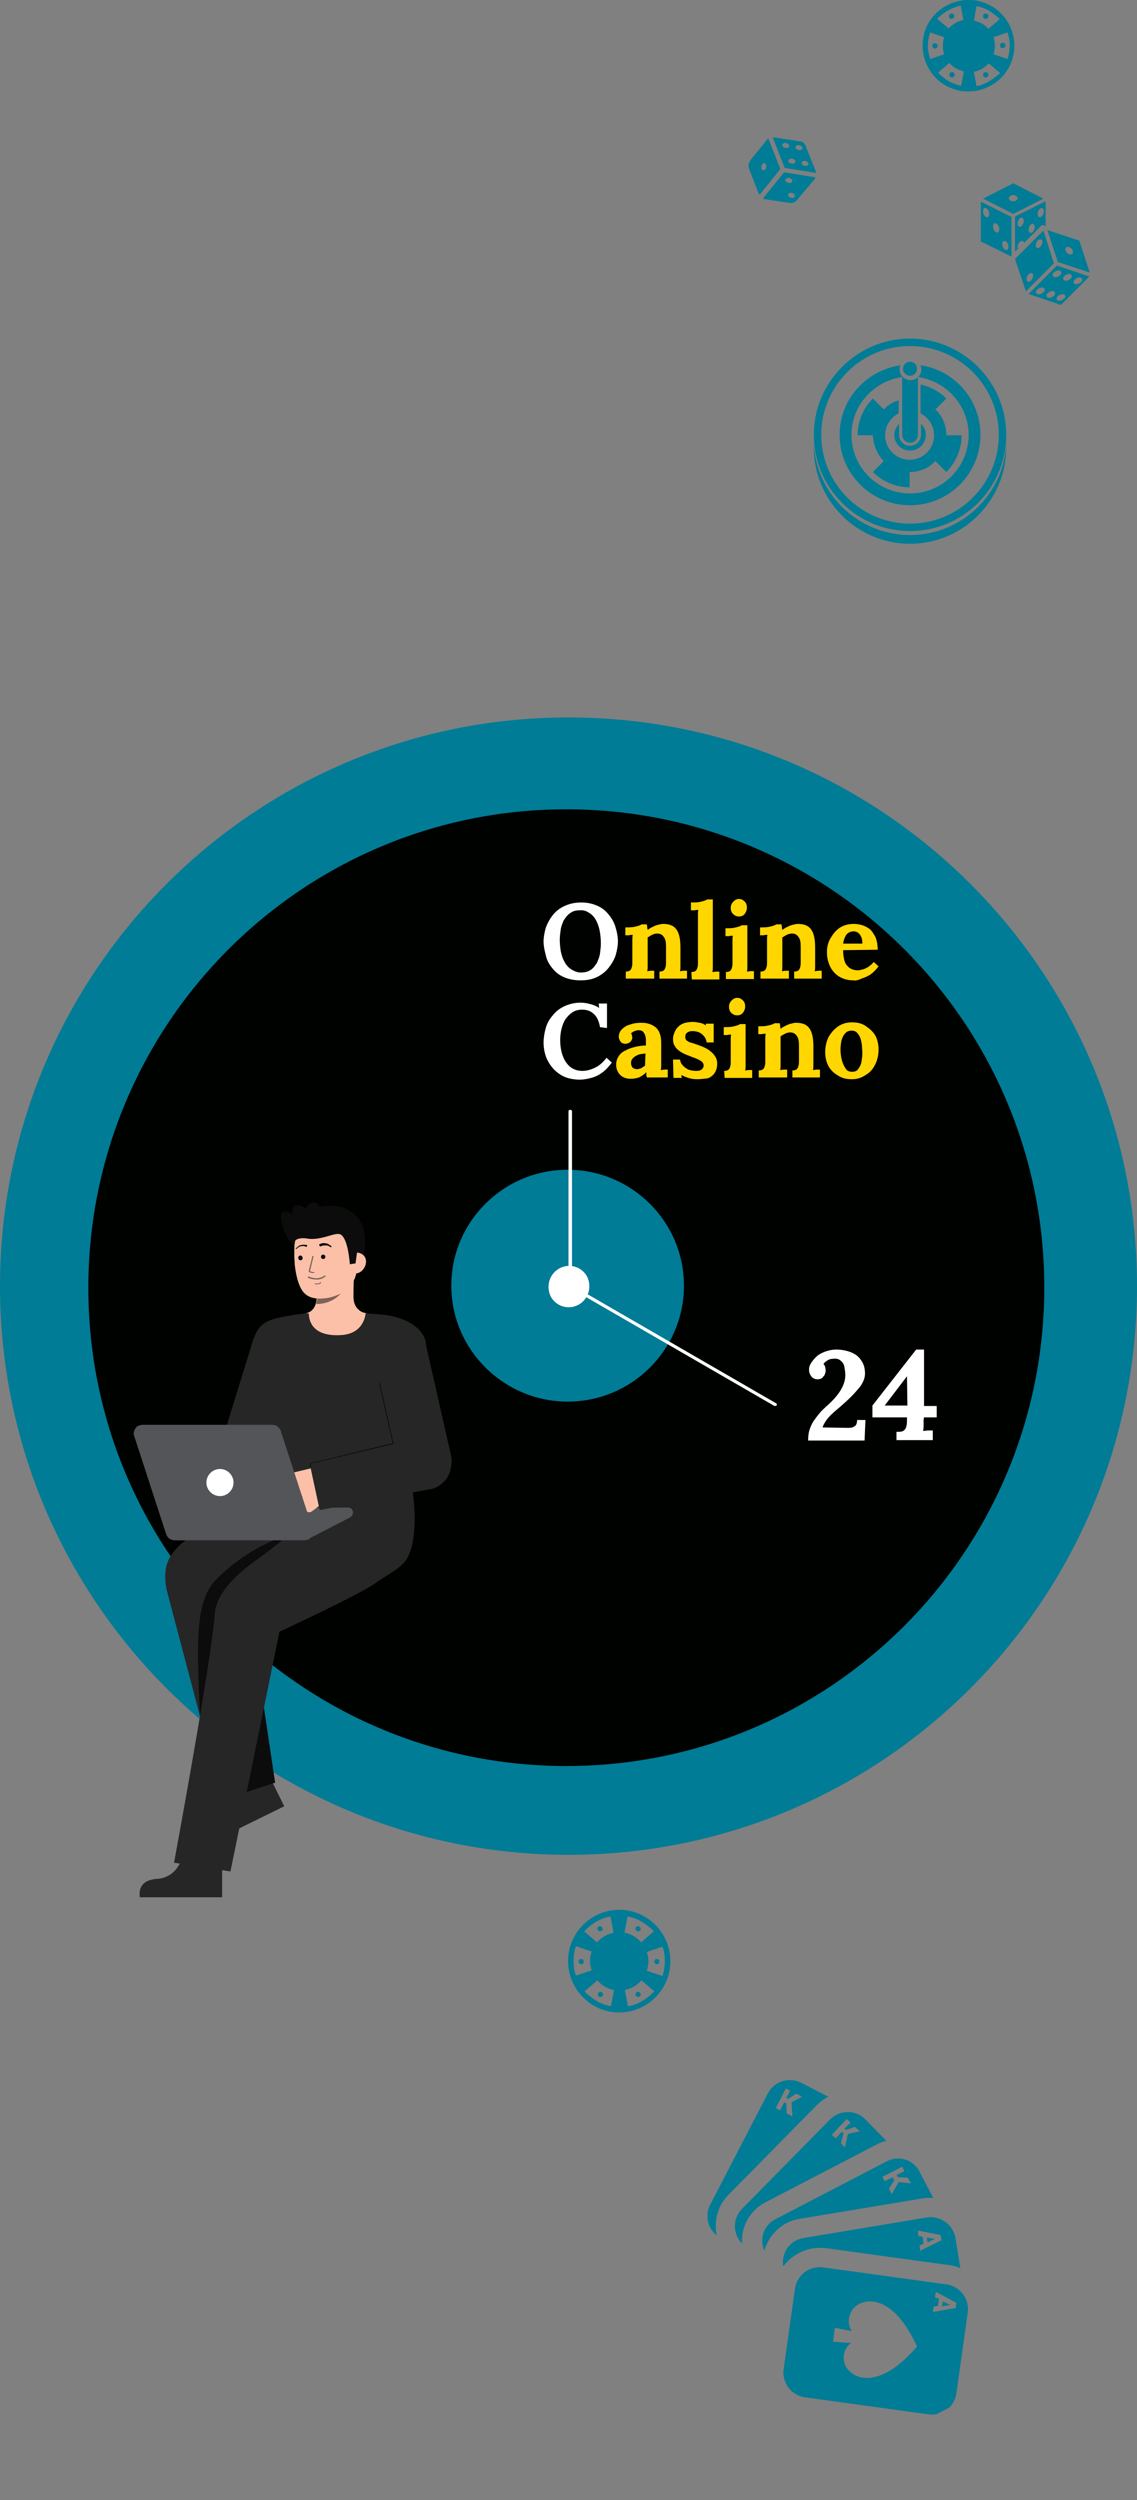
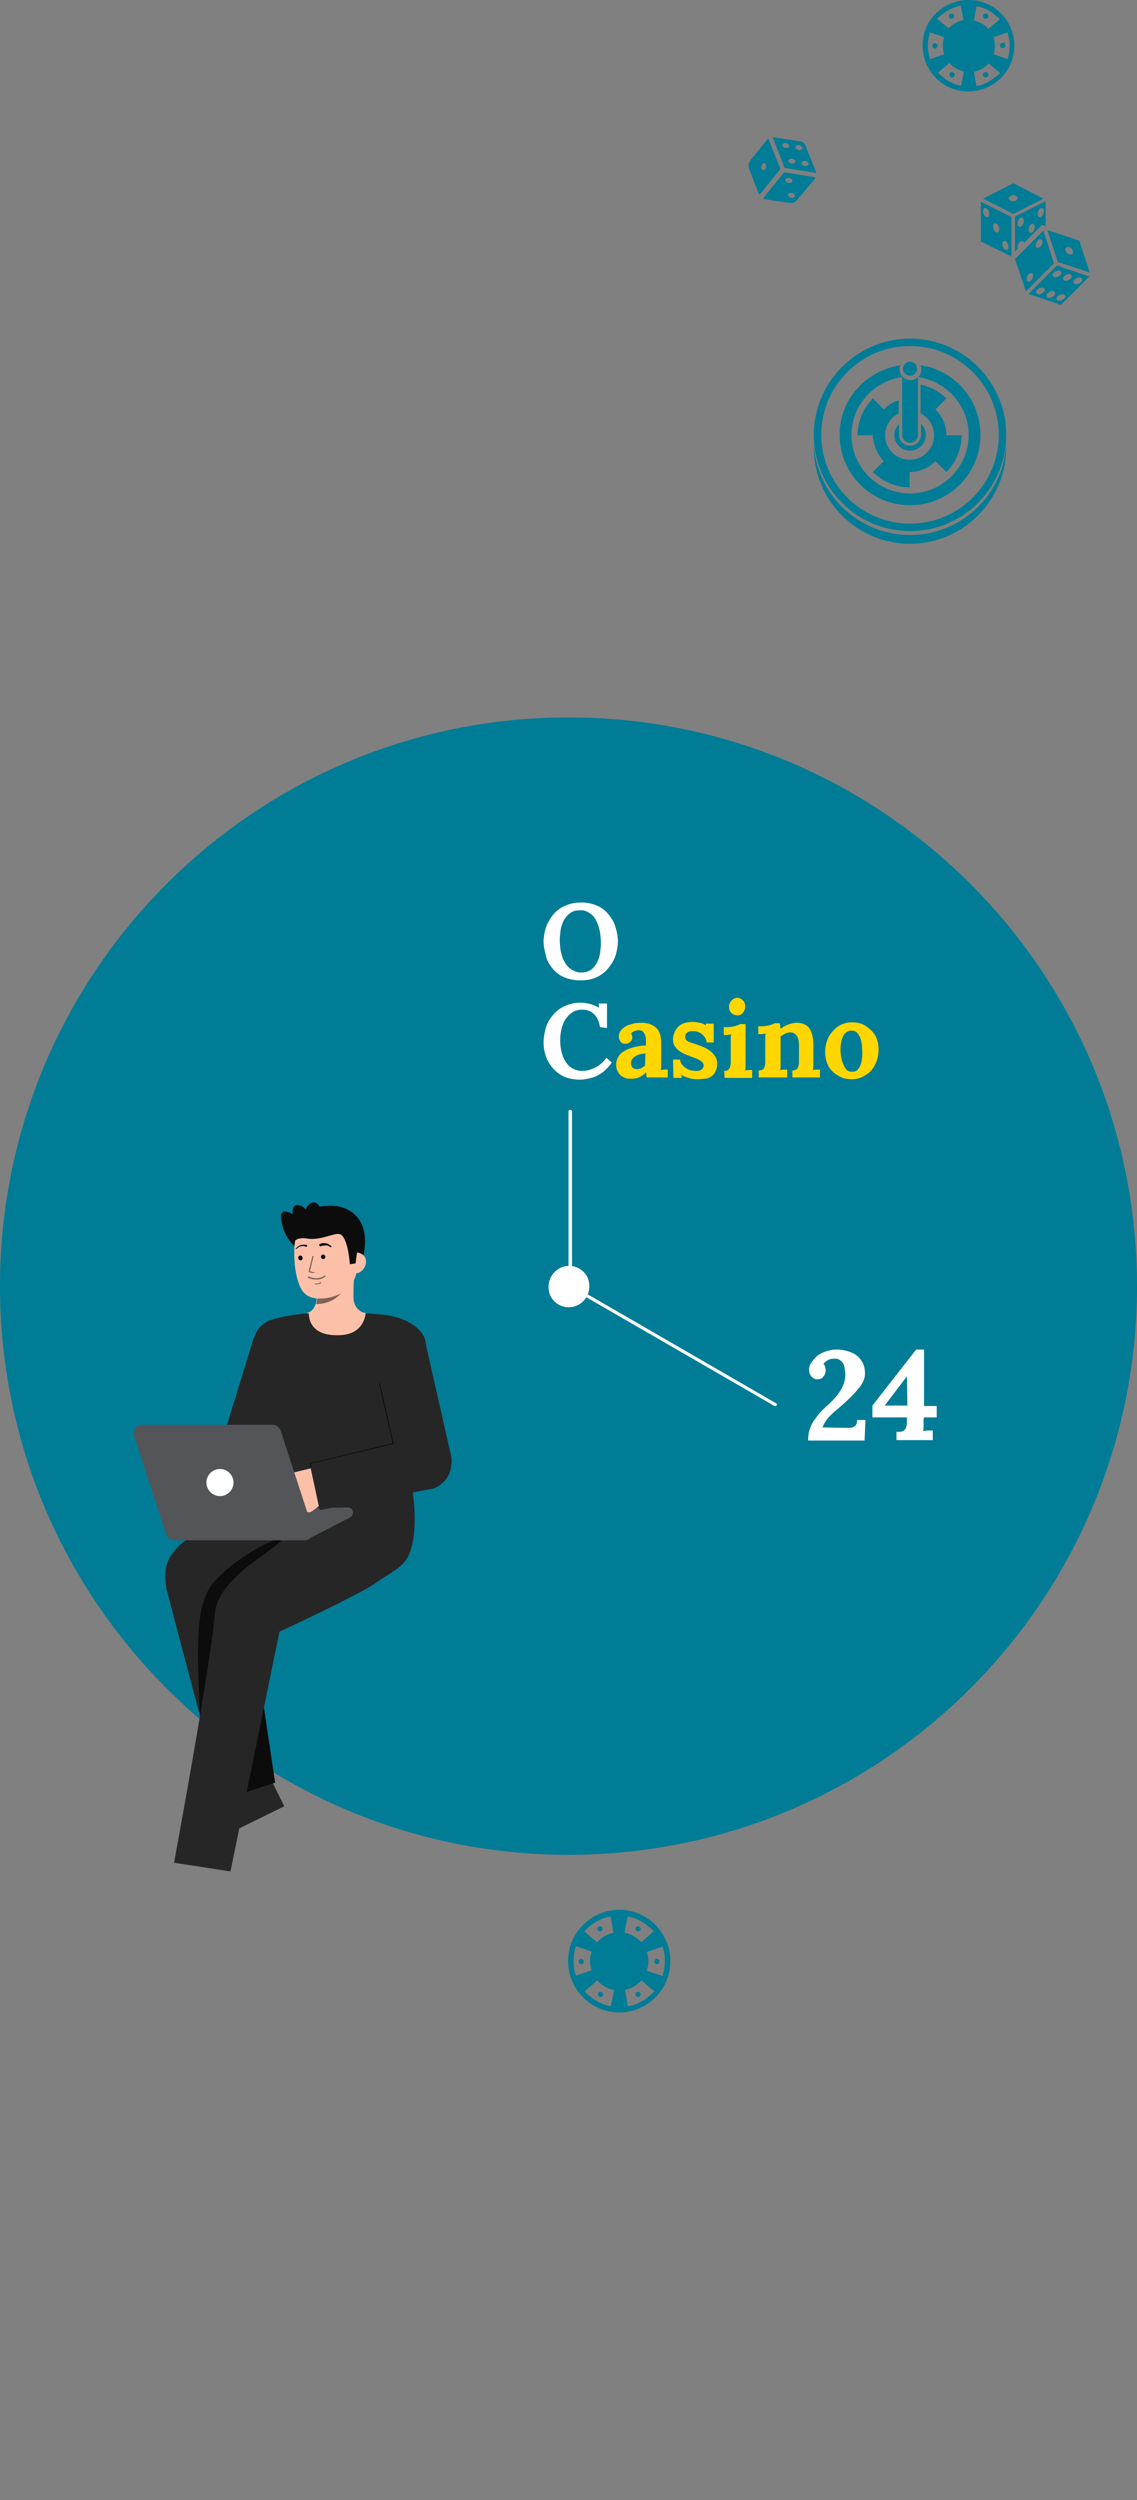
<svg xmlns="http://www.w3.org/2000/svg" xmlns:xlink="http://www.w3.org/1999/xlink" version="1.1" id="Layer_1" x="0px" y="0px" viewBox="0 0 260 571.5" style="enable-background:new 0 0 260 571.5;" xml:space="preserve">
  <rect x="0" y="0" width="260" height="571.5" fill="#808080" stroke="none" />
  <style type="text/css">
	.st0{fill:#007C96;}
	.st1{fill:#000200;}
	.st2{fill:#FFFFFF;}
	.st3{fill:#FFD600;}
	.st4{fill:#262626;}
	.st5{fill:#0C0C0C;}
	.st6{fill:#292A2E;}
	.st7{opacity:0.2;fill:#FFFFFF;enable-background:new    ;}
	.st8{fill:#FCC0A9;}
	.st9{opacity:0.52;fill:#0C0C0C;enable-background:new    ;}
	.st10{opacity:0.52;}
	.st11{opacity:0.2;fill:#0A0A0A;enable-background:new    ;}
	.st12{clip-path:url(#SVGID_00000147199193011538673870000017337376820164106380_);}
	.st13{clip-path:url(#SVGID_00000125595833556803840640000004027994851132703415_);}
	.st14{clip-path:url(#SVGID_00000158722008226976369020000011513113019233495723_);}
</style>
  <path class="st0" d="M130,424c71.8,0,130-58.2,130-130s-58.2-130-130-130S0,222.2,0,294S58.2,424,130,424z" />
-   <path class="st1" d="M129.5,403.7c60.4,0,109.3-49,109.3-109.4S189.9,185,129.5,185s-109.3,49-109.3,109.4S69.1,403.7,129.5,403.7  L129.5,403.7z" />
  <path class="st0" d="M129.8,320.4c14.7,0,26.6-11.9,26.6-26.5s-11.9-26.5-26.6-26.5s-26.6,11.9-26.6,26.5S115.2,320.4,129.8,320.4z" />
  <path class="st2" d="M132.2,298.3c2.3-1.2,3.2-4,2.1-6.4c-1.2-2.3-4-3.2-6.3-2c-2.3,1.2-3.2,4-2.1,6.4  C127.1,298.6,129.9,299.5,132.2,298.3z" />
  <path class="st2" d="M177.3,321.4c0,0-0.1,0-0.1,0s-0.1,0-0.1,0l-46.9-27.1c-0.1,0-0.1-0.1-0.1-0.1c0-0.1-0.1-0.1-0.1-0.2l0-39.9  c0-0.1,0-0.2,0.1-0.3c0.1-0.1,0.2-0.1,0.3-0.1s0.2,0,0.3,0.1c0.1,0.1,0.1,0.2,0.1,0.3l0,39.7l46.7,27c0.1,0,0.1,0.1,0.1,0.2  s0.1,0.1,0,0.2c0,0.1,0,0.1-0.1,0.2C177.4,321.3,177.3,321.3,177.3,321.4L177.3,321.4z" />
  <path class="st2" d="M184.8,329.3c0-1,0.1-1.9,0.4-2.7c0.3-0.8,0.6-1.5,1.1-2.1c0.4-0.6,0.9-1.2,1.4-1.8c0.5-0.5,1.1-1.1,1.7-1.6  c1.4-1.3,2.4-2.5,3-3.6c0.6-1.1,0.9-2.1,0.9-3.2c0-0.6-0.1-1.2-0.2-1.8s-0.4-1.1-0.8-1.4c-0.4-0.4-1-0.6-1.7-0.5  c-0.5,0-1,0.1-1.4,0.4c-0.4,0.2-0.7,0.5-0.9,0.8c0.2,0.2,0.4,0.5,0.4,0.8c0.1,0.3,0.1,0.5,0.1,0.8s-0.1,0.5-0.2,0.8  c-0.1,0.3-0.4,0.5-0.6,0.8c-0.3,0.2-0.6,0.3-1.1,0.3c-0.6,0-1.1-0.3-1.4-0.7c-0.3-0.4-0.5-0.9-0.5-1.5c0-0.5,0.1-0.9,0.4-1.4  c0.3-0.5,0.7-1,1.2-1.5c0.5-0.5,1.2-0.9,2-1.2c0.8-0.3,1.7-0.5,2.7-0.5c0.8,0,1.5,0.1,2.3,0.3c0.8,0.2,1.5,0.5,2.1,0.9  s1.1,1,1.5,1.7c0.4,0.7,0.6,1.6,0.6,2.6c0,0.5-0.1,1-0.3,1.5c-0.2,0.5-0.5,1.1-1,1.7c-0.5,0.6-1.1,1.3-1.9,2.1  c-0.8,0.8-1.9,1.8-3.2,2.9c-1.1,0.9-1.9,1.7-2.4,2.4s-0.8,1.3-0.9,1.7l5.7,0.1c0.4,0,0.8,0,1.1-0.1c0.3-0.1,0.6-0.3,0.8-0.5  c0.2-0.3,0.3-0.7,0.3-1.2h1.9l-0.2,4.7L184.8,329.3L184.8,329.3z" />
  <path class="st2" d="M211.2,324.5c0,0.5,0,1,0,1.5c0,0.5-0.1,0.9-0.1,1.1c0.3,0,0.7-0.1,1.2-0.1c0.5,0,0.8,0,1,0v2.2H205v-1.9h0.2  c0.4,0,0.8,0,1.1-0.1c0.3-0.1,0.6-0.3,0.8-0.7c0.2-0.4,0.3-0.9,0.3-1.7V324h-7.9v-2.7l10-12.8h1.8v12.9h2.9v2.6h-2.9L211.2,324.5  L211.2,324.5z M207.4,314.6l-5.1,6.7l5.2,0L207.4,314.6L207.4,314.6z" />
  <path class="st2" d="M132.7,224.1c-1.5,0-2.8-0.3-3.9-0.8c-1.1-0.5-1.9-1.2-2.6-2.1c-0.7-0.9-1.2-1.8-1.4-2.9  c-0.3-1.1-0.5-2.1-0.5-3.1s0.2-2,0.5-3.1c0.4-1.1,0.9-2,1.6-2.9c0.7-0.9,1.6-1.6,2.7-2.1c1.1-0.5,2.3-0.8,3.8-0.8s2.7,0.3,3.8,0.8  c1.1,0.5,1.9,1.2,2.6,2.1c0.7,0.9,1.2,1.8,1.5,2.9c0.3,1,0.5,2.1,0.5,3.1s-0.2,2-0.5,3.1c-0.3,1-0.9,2-1.6,2.9  c-0.7,0.9-1.6,1.6-2.6,2.1C135.4,223.9,134.2,224.1,132.7,224.1L132.7,224.1z M133,222.3c0.8,0,1.5-0.2,2.1-0.6c0.6-0.4,1-1,1.4-1.6  c0.3-0.7,0.6-1.4,0.7-2.1c0.1-0.8,0.2-1.6,0.2-2.3c0-1.1-0.1-2.1-0.3-3.1c-0.2-0.9-0.5-1.7-0.9-2.4c-0.4-0.7-0.9-1.2-1.6-1.6  c-0.6-0.4-1.3-0.6-2.2-0.5c-0.8,0-1.5,0.2-2.1,0.7c-0.6,0.4-1,1-1.4,1.6c-0.3,0.7-0.6,1.4-0.7,2.2s-0.2,1.6-0.2,2.3s0.1,1.6,0.2,2.4  c0.2,0.9,0.4,1.7,0.8,2.4c0.4,0.8,0.9,1.4,1.5,1.8S132.1,222.4,133,222.3L133,222.3z" />
-   <path class="st3" d="M143.1,223.7v-1.6c0.4,0,0.8-0.1,1-0.3s0.3-0.4,0.4-0.8c0.1-0.3,0.1-0.7,0.1-1.1v-4.1c0-0.3,0-0.6,0-1  c0-0.4,0-0.7,0.1-1.1c-0.3,0-0.6,0-0.9,0.1c-0.3,0-0.6,0-0.8,0v-1.8c0.7,0,1.4,0,1.9-0.1s0.9-0.2,1.2-0.3c0.3-0.1,0.5-0.2,0.6-0.3  h1.2c0,0.2,0.1,0.4,0.1,0.5v0.3c0,0.1,0.1,0.2,0.1,0.5c0.3-0.3,0.7-0.5,1.1-0.7c0.4-0.2,0.8-0.4,1.3-0.5c0.4-0.1,0.8-0.2,1.1-0.2  c1.5,0,2.5,0.4,3.1,1.3c0.6,0.8,0.9,2.2,0.9,4.1v3.2c0,0.2,0,0.6,0,1c0,0.4,0,0.8-0.1,1.2c0.3,0,0.6-0.1,0.9-0.1c0.3,0,0.5,0,0.7,0  v1.8h-6.3v-1.6c0.4,0,0.8-0.1,1-0.3c0.2-0.2,0.3-0.4,0.4-0.8c0.1-0.3,0.1-0.7,0.1-1.1l0-3.4c0-1.1-0.1-1.8-0.5-2.3  c-0.3-0.5-0.8-0.8-1.5-0.8c-0.4,0-0.8,0.1-1.2,0.3c-0.4,0.2-0.7,0.4-1,0.6v5.5c0,0.2,0,0.6,0,1c0,0.4,0,0.8-0.1,1.2  c0.3,0,0.5-0.1,0.9-0.1c0.3,0,0.6,0,0.7,0v1.8L143.1,223.7L143.1,223.7z M158.1,222.2c0.4,0,0.8-0.1,1-0.3c0.2-0.2,0.3-0.4,0.4-0.8  c0.1-0.3,0.1-0.7,0.1-1.1v-9.9c0-0.3,0-0.6,0-1c0-0.4,0-0.8,0.1-1.1c-0.3,0-0.6,0-0.9,0.1c-0.3,0-0.6,0-0.8,0v-1.8  c0.8,0,1.4,0,1.9-0.1c0.5-0.1,0.9-0.2,1.2-0.3c0.3-0.1,0.5-0.2,0.6-0.3h1.3v14.4c0,0.2,0,0.6,0,1c0,0.4,0,0.8-0.1,1.2  c0.3,0,0.6-0.1,0.9-0.1c0.3,0,0.5,0,0.7,0v1.8h-6.3L158.1,222.2L158.1,222.2z M166,222.2c0.4,0,0.8-0.1,1-0.3  c0.2-0.2,0.3-0.4,0.4-0.8c0.1-0.3,0.1-0.7,0.1-1.1v-4c0-0.3,0-0.6,0-1c0-0.4,0-0.8,0.1-1.1c-0.3,0-0.6,0-0.9,0.1c-0.3,0-0.6,0-0.8,0  v-1.8c0.7,0,1.4,0,1.9-0.1s0.9-0.2,1.2-0.3c0.3-0.1,0.5-0.2,0.6-0.3h1.3v8.4c0,0.2,0,0.6,0,1c0,0.4,0,0.8-0.1,1.2  c0.3,0,0.5-0.1,0.9-0.1c0.3,0,0.6,0,0.7,0v1.8H166L166,222.2L166,222.2z M169,209.5c-0.6,0-1-0.2-1.4-0.6s-0.5-0.9-0.5-1.4  s0.2-1,0.6-1.4c0.4-0.4,0.8-0.6,1.3-0.6s0.9,0.2,1.3,0.6c0.4,0.4,0.5,0.9,0.5,1.4s-0.2,1-0.5,1.4C170,209.3,169.6,209.5,169,209.5z   M173.9,223.7v-1.6c0.4,0,0.8-0.1,1-0.3s0.3-0.4,0.4-0.8c0.1-0.3,0.1-0.7,0.1-1.1v-4.1c0-0.3,0-0.6,0-1c0-0.4,0-0.7,0.1-1.1  c-0.3,0-0.6,0-0.9,0.1c-0.3,0-0.6,0-0.8,0v-1.8c0.7,0,1.4,0,1.9-0.1s0.9-0.2,1.2-0.3c0.3-0.1,0.5-0.2,0.6-0.3h1.2  c0,0.2,0.1,0.4,0.1,0.5v0.3c0,0.1,0.1,0.2,0.1,0.5c0.3-0.3,0.7-0.5,1.1-0.7c0.4-0.2,0.8-0.4,1.3-0.5c0.4-0.1,0.8-0.2,1.1-0.2  c1.5,0,2.5,0.4,3.1,1.3c0.6,0.8,0.9,2.2,0.9,4.1v3.2c0,0.2,0,0.6,0,1c0,0.4,0,0.8-0.1,1.2c0.3,0,0.6-0.1,0.9-0.1c0.3,0,0.5,0,0.7,0  v1.8h-6.3v-1.6c0.4,0,0.8-0.1,1-0.3c0.2-0.2,0.3-0.4,0.4-0.8c0.1-0.3,0.1-0.7,0.1-1.1l0-3.4c0-1.1-0.1-1.8-0.5-2.3  c-0.3-0.5-0.8-0.8-1.5-0.8c-0.4,0-0.8,0.1-1.2,0.3c-0.4,0.2-0.7,0.4-1,0.6v5.5c0,0.2,0,0.6,0,1c0,0.4,0,0.8-0.1,1.2  c0.3,0,0.5-0.1,0.9-0.1c0.3,0,0.6,0,0.7,0v1.8L173.9,223.7L173.9,223.7z M195.1,224.1c-1.2,0-2.2-0.3-3.1-0.8  c-0.9-0.5-1.6-1.3-2.1-2.2c-0.5-1-0.8-2.1-0.8-3.4c0-1.1,0.2-2.2,0.8-3.2s1.2-1.8,2.1-2.4c0.9-0.6,2-0.9,3.2-0.9  c0.7,0,1.3,0.1,2,0.3c0.6,0.2,1.2,0.5,1.7,0.9c0.5,0.4,0.9,1.1,1.3,1.8c0.3,0.8,0.5,1.7,0.5,2.9l-7.9,0.1c0,0.9,0.1,1.6,0.3,2.4  c0.2,0.7,0.6,1.2,1.1,1.6s1.2,0.6,2,0.6c0.3,0,0.7-0.1,1.1-0.2c0.4-0.1,0.8-0.3,1.3-0.6c0.4-0.3,0.8-0.6,1.2-1.1l1.1,1  c-0.6,0.8-1.2,1.4-1.9,1.9c-0.7,0.4-1.3,0.7-2,0.9C196.2,224.1,195.6,224.2,195.1,224.1L195.1,224.1z M192.8,215.7h4.4  c0-0.7-0.1-1.2-0.3-1.6c-0.2-0.4-0.4-0.7-0.7-0.9s-0.6-0.3-1-0.3c-0.7,0-1.3,0.3-1.7,0.8C193.2,214.2,192.9,214.9,192.8,215.7  L192.8,215.7z" />
  <path class="st2" d="M137.2,234.8c-0.2-1.3-0.7-2.4-1.4-3c-0.7-0.7-1.6-1-2.7-1c-0.8,0-1.6,0.2-2.2,0.6c-0.6,0.4-1.1,0.9-1.6,1.6  c-0.4,0.6-0.7,1.4-0.9,2.2c-0.2,0.8-0.3,1.7-0.3,2.5c0,1.4,0.2,2.6,0.6,3.7c0.4,1.1,1,1.9,1.7,2.5c0.8,0.6,1.7,0.9,2.8,0.9  c1,0,2-0.3,3-0.8c1-0.5,1.8-1.3,2.5-2.2l1.2,1.1c-0.8,1.1-1.6,1.9-2.5,2.5c-0.9,0.6-1.7,0.9-2.6,1.1c-0.8,0.2-1.6,0.3-2.2,0.3  c-1.2,0-2.4-0.2-3.4-0.6c-1-0.4-1.9-1.1-2.6-1.8c-0.7-0.8-1.3-1.7-1.7-2.7c-0.4-1.1-0.6-2.2-0.6-3.4c0-1.1,0.2-2.2,0.5-3.3  s0.9-2.1,1.6-2.9c0.7-0.9,1.6-1.6,2.7-2.1c1.1-0.5,2.3-0.8,3.7-0.8c0.6,0,1.3,0.1,2.1,0.3c0.8,0.2,1.5,0.5,2.1,0.9l-0.1-1h1.9v5.6  L137.2,234.8L137.2,234.8z" />
  <path class="st3" d="M147.9,246.3c0-0.2-0.1-0.4-0.1-0.6c0-0.2,0-0.4,0-0.6c-0.6,0.6-1.1,0.9-1.7,1.2c-0.6,0.2-1.2,0.3-1.9,0.3  c-1,0-1.8-0.3-2.4-0.9s-0.9-1.4-0.9-2.3c0-0.8,0.2-1.4,0.6-2c0.4-0.6,0.9-1,1.6-1.3c0.7-0.4,1.4-0.6,2.2-0.8  c0.8-0.2,1.6-0.3,2.4-0.3v-1.3c0-0.4-0.1-0.8-0.2-1.1c-0.1-0.3-0.3-0.6-0.5-0.8c-0.2-0.2-0.6-0.3-1-0.3c-0.3,0-0.6,0.1-0.9,0.2  s-0.5,0.3-0.8,0.5c0.1,0.1,0.2,0.3,0.2,0.5c0,0.2,0.1,0.3,0.1,0.4c0,0.3-0.1,0.7-0.4,1c-0.3,0.3-0.7,0.5-1.2,0.5  c-0.5,0-0.9-0.2-1.1-0.5s-0.4-0.7-0.4-1.1c0-0.6,0.2-1.2,0.7-1.7c0.5-0.5,1.1-0.9,1.9-1.1c0.8-0.3,1.6-0.4,2.6-0.4  c1.4,0,2.5,0.4,3.3,1.1c0.8,0.7,1.2,1.9,1.2,3.5v1.4c0,0.4,0,0.8,0,1.2v1.4c0,0.2,0,0.6,0,1c0,0.4,0,0.8-0.1,1.2  c0.3,0,0.6-0.1,0.9-0.1c0.3,0,0.5,0,0.7,0v1.8L147.9,246.3L147.9,246.3z M147.6,240.8c-0.4,0.1-0.9,0.1-1.3,0.2s-0.8,0.3-1.1,0.5  c-0.3,0.2-0.5,0.4-0.7,0.7c-0.2,0.3-0.2,0.6-0.2,0.9c0,0.4,0.2,0.8,0.4,1c0.3,0.2,0.6,0.3,0.9,0.3s0.7-0.1,1-0.2  c0.3-0.2,0.6-0.4,0.9-0.6L147.6,240.8L147.6,240.8z M159.4,246.7c-0.7,0-1.4-0.1-2-0.3s-1.2-0.4-1.6-0.7l0.1,0.7H154l-0.1-4.2h1.6  c0.1,0.5,0.2,0.9,0.6,1.3c0.3,0.4,0.8,0.7,1.3,1c0.6,0.2,1.2,0.3,1.8,0.3c0.3,0,0.5,0,0.8-0.1c0.3-0.1,0.5-0.2,0.6-0.4  c0.2-0.2,0.3-0.4,0.3-0.7c0-0.3-0.1-0.6-0.3-0.8c-0.2-0.2-0.5-0.4-0.9-0.6c-0.4-0.2-0.9-0.4-1.5-0.6c-0.5-0.2-1-0.4-1.5-0.6  c-0.5-0.2-1-0.5-1.4-0.8c-0.4-0.3-0.8-0.7-1-1.1c-0.3-0.4-0.4-1-0.4-1.6c0-0.5,0.1-0.9,0.3-1.4c0.2-0.5,0.4-0.9,0.8-1.3  c0.4-0.4,0.8-0.7,1.4-0.9c0.6-0.2,1.3-0.3,2.1-0.3c0.4,0,0.9,0.1,1.5,0.2c0.6,0.1,1,0.3,1.4,0.6V234h1.8v4.3h-1.6  c-0.1-0.6-0.3-1.1-0.6-1.4c-0.3-0.4-0.7-0.7-1.1-0.9c-0.5-0.2-1-0.3-1.6-0.3c-0.4,0-0.8,0.1-1.1,0.3c-0.3,0.2-0.5,0.5-0.5,1  c0,0.4,0.1,0.7,0.4,0.9c0.3,0.2,0.6,0.4,1.1,0.5c0.4,0.1,0.9,0.3,1.5,0.5c0.8,0.3,1.6,0.6,2.2,1c0.6,0.4,1.1,0.8,1.5,1.4  c0.4,0.5,0.6,1.1,0.6,1.9c0,0.8-0.2,1.5-0.6,2.1s-1,1-1.6,1.2C160.9,246.6,160.2,246.7,159.4,246.7L159.4,246.7z M165.6,244.8  c0.4,0,0.8-0.1,1-0.3s0.3-0.4,0.4-0.8c0.1-0.3,0.1-0.7,0.1-1.1v-4c0-0.3,0-0.6,0-1c0-0.4,0-0.8,0.1-1.1c-0.3,0-0.6,0-0.9,0.1  c-0.3,0-0.6,0-0.8,0v-1.8c0.7,0,1.4,0,1.9-0.1s0.9-0.2,1.2-0.3c0.3-0.1,0.5-0.2,0.6-0.3h1.3v8.4c0,0.2,0,0.6,0,1  c0,0.4,0,0.8-0.1,1.2c0.3,0,0.5-0.1,0.9-0.1c0.3,0,0.6,0,0.7,0v1.8h-6.3L165.6,244.8L165.6,244.8z M168.6,232.1  c-0.6,0-1-0.2-1.4-0.6s-0.5-0.9-0.5-1.4s0.2-1,0.6-1.4c0.4-0.4,0.8-0.6,1.3-0.6s0.9,0.2,1.3,0.6c0.4,0.4,0.5,0.9,0.5,1.4  s-0.2,1-0.5,1.4S169.1,232.1,168.6,232.1z M173.5,246.3v-1.6c0.4,0,0.8-0.1,1-0.3s0.3-0.4,0.4-0.8c0.1-0.3,0.1-0.7,0.1-1.1v-4.1  c0-0.3,0-0.6,0-1c0-0.4,0-0.7,0.1-1.1c-0.3,0-0.6,0-0.9,0.1c-0.3,0-0.6,0-0.8,0v-1.8c0.7,0,1.4,0,1.9-0.1s0.9-0.2,1.2-0.3  c0.3-0.1,0.5-0.2,0.6-0.3h1.2c0,0.2,0.1,0.4,0.1,0.5v0.3c0,0.1,0.1,0.2,0.1,0.5c0.3-0.3,0.7-0.5,1.1-0.7c0.4-0.2,0.8-0.4,1.3-0.5  c0.4-0.1,0.8-0.2,1.1-0.2c1.5,0,2.5,0.4,3.1,1.3c0.6,0.8,0.9,2.2,0.9,4.1v3.2c0,0.2,0,0.6,0,1c0,0.4,0,0.8-0.1,1.2  c0.3,0,0.6-0.1,0.9-0.1c0.3,0,0.5,0,0.7,0v1.8h-6.3v-1.6c0.4,0,0.8-0.1,1-0.3c0.2-0.2,0.3-0.4,0.4-0.8c0.1-0.3,0.1-0.7,0.1-1.1  l0-3.4c0-1.1-0.1-1.8-0.5-2.3c-0.3-0.5-0.8-0.8-1.5-0.8c-0.4,0-0.8,0.1-1.2,0.3c-0.4,0.2-0.7,0.4-1,0.6v5.5c0,0.2,0,0.6,0,1  c0,0.4,0,0.8-0.1,1.2c0.3,0,0.5-0.1,0.9-0.1c0.3,0,0.6,0,0.7,0v1.8L173.5,246.3L173.5,246.3z M194.8,246.7c-1.2,0-2.2-0.2-3.1-0.8  c-0.9-0.5-1.7-1.2-2.2-2.1c-0.5-0.9-0.8-2-0.8-3.3c0-1.3,0.3-2.5,0.8-3.5c0.6-1,1.3-1.8,2.2-2.4c0.9-0.6,1.9-0.9,3.1-0.9  c1.2,0,2.2,0.2,3.1,0.8s1.6,1.2,2.2,2.1c0.5,0.9,0.8,2,0.8,3.3c0,1.4-0.3,2.5-0.8,3.5s-1.2,1.8-2.1,2.3  C197,246.4,196,246.7,194.8,246.7L194.8,246.7z M194.9,245c0.6,0,1.1-0.2,1.4-0.7c0.3-0.4,0.6-1,0.7-1.6c0.1-0.7,0.2-1.3,0.2-2  c0-0.6-0.1-1.2-0.1-1.8c-0.1-0.6-0.2-1.2-0.4-1.7s-0.5-0.9-0.8-1.2c-0.3-0.3-0.7-0.4-1.2-0.4c-0.6,0-1.1,0.2-1.5,0.7  c-0.4,0.4-0.6,1-0.8,1.6c-0.1,0.6-0.2,1.3-0.2,2c0,0.8,0.1,1.6,0.3,2.4c0.2,0.8,0.5,1.4,0.9,2C193.7,244.8,194.2,245,194.9,245  L194.9,245z" />
-   <path class="st4" d="M41.9,423.9c0,0-1,5.3-6,5.6c-4.9,0.3-3.9,4.2-3.9,4.2h18.8v-9.4L41.9,423.9z" />
  <path class="st4" d="M52.6,408.1c0,0,1.4,5.2-2.9,7.6c-4.3,2.4-1.6,5.5-1.6,5.5l16.9-8.3l-4.2-8.5L52.6,408.1L52.6,408.1z" />
  <path class="st4" d="M50.8,411.5l-12.7-48.1c-1-5.3,0.5-7.6,2.7-9.9c3.9-3.9,20.3-12.3,20.3-12.3l19.6,0c5.2,0,10.3,5.1,10.3,10.3  s-5.3,9.6-10.5,9.6l-24.1,2.4l6.5,44L50.8,411.5L50.8,411.5z" />
  <path class="st5" d="M62.9,407.5l-2.6-17.3l-13,8l3.5,13.3L62.9,407.5L62.9,407.5z" />
  <path class="st5" d="M65.9,351c0,0-8.2,1.8-16.4,10c-4.9,4.9-4.5,13.9-3.8,31.1l8.1-12l8.9-16L65.9,351L65.9,351z" />
  <path class="st4" d="M94.4,341.2l-13.3-0.1v0.2h-4c0,0-10.1,9.3-18.2,15.1c-5.9,4.2-9.5,8.3-9.8,12.7c-0.8,10.8-9.3,56.7-9.3,56.7  l12.9,2L63.9,373c0,0,17.7-8.2,21.8-11c3.8-2.7,6.6-3.7,7.8-6.6C95.8,350.3,94.4,341.2,94.4,341.2L94.4,341.2z" />
  <path class="st6" d="M79.4,344.6l-21.6,0.3l12.1,7.2l10.1-5.2c0.2-0.1,0.4-0.3,0.6-0.6c0.1-0.2,0.1-0.5,0.1-0.8  c-0.1-0.3-0.2-0.5-0.4-0.7C80,344.7,79.7,344.6,79.4,344.6L79.4,344.6z" />
  <path class="st7" d="M79.4,344.6l-21.6,0.3l12.1,7.2l10.1-5.2c0.2-0.1,0.4-0.3,0.6-0.6c0.1-0.2,0.1-0.5,0.1-0.8  c-0.1-0.3-0.2-0.5-0.4-0.7C80,344.7,79.7,344.6,79.4,344.6L79.4,344.6z" />
  <path class="st4" d="M58,305.9l-6.1,19.8l-12.2,16l7.1,8.2l14.5-16.2c0.7-0.5,1.2-1.2,1.5-2l0.2-0.5l8.4-20.3L58,305.9L58,305.9z" />
  <path class="st5" d="M67.4,284.9c0,0-2.5-1.9-3.1-6.1c-0.5-3.3,2.6-1.2,2.6-1.2s-0.3-2.4,1.4-2.1c1.7,0.2,2.7,2.7,2.7,2.7" />
  <path class="st5" d="M77.3,275.8c0,0,8.6,0.9,5.5,12.6l-0.8,0l-1.6,0.1" />
  <path class="st8" d="M68.8,300.5c0,0,0.5,7,8.6,6.4c5.6-0.4,7.6-6.4,7.7-6.4c-0.6-0.1-1.3-0.3-1.7-0.4c-0.7-0.1-1.2-0.5-1.7-1  c-0.4-0.5-0.7-1.1-0.8-1.8c-0.2-1,0.1-6,0-7l-8.6,1.9c0.1,2.1,1,7-2,7.9C69.9,300.3,69.4,300.4,68.8,300.5L68.8,300.5z" />
  <path class="st9" d="M72.3,298.1c0.1-0.4,0.2-0.9,0.3-1.3c0.1-1,0.1-2.1-0.1-3.1c1.8-0.2,3.4-1,4.8-2.1c0.2,0.6,1,3.2,0.8,3.7  C77.6,296.4,75.4,298.1,72.3,298.1L72.3,298.1z" />
  <path class="st8" d="M74.1,296.8c3.4-0.3,7.5-2.5,7.5-7.1l0.1-4.2c0.1-4.6-2.3-8.4-6.7-8.4c-4.3-0.1-7.6,3.6-7.7,8.3l0,1.8  c0,0.6,0.1,1.3,0.1,1.9c0.2,1.7,0.6,4.2,1.7,5.9C70.2,296.6,71.9,297,74.1,296.8L74.1,296.8z" />
  <path class="st9" d="M72.5,292.5c-0.7,0-1.4-0.1-2-0.4c0,0-0.1,0-0.1-0.1c0,0,0-0.1,0-0.1c0,0,0,0,0.1-0.1s0.1,0,0.1,0  c1.4,0.6,2.6,0.5,3.6-0.2c0,0,0,0,0.1,0c0,0,0.1,0,0.1,0c0,0,0.1,0,0.1,0s0,0,0,0.1c0,0,0,0-0.1,0.1c0,0,0,0,0,0  C73.8,292.3,73.1,292.5,72.5,292.5L72.5,292.5z" />
  <path class="st9" d="M72.5,293.6c-0.1,0-0.2,0-0.4,0c0,0-0.1,0-0.1,0c0,0,0,0,0-0.1c0,0,0-0.1,0-0.1c0,0,0.1,0,0.1,0  c0.2,0,0.4,0,0.6,0s0.4-0.1,0.5-0.3c0,0,0.1,0,0.1,0s0.1,0,0.1,0c0,0,0,0,0,0.1s0,0.1,0,0.1C73.2,293.5,72.9,293.6,72.5,293.6  L72.5,293.6z" />
  <path class="st5" d="M68.7,288.1c0.3,0,0.5-0.2,0.5-0.5S69,287,68.7,287s-0.5,0.2-0.5,0.5S68.4,288.1,68.7,288.1z" />
  <path class="st5" d="M73.9,287.8c0.3,0,0.5-0.2,0.5-0.5s-0.2-0.5-0.5-0.5s-0.5,0.2-0.5,0.5S73.6,287.8,73.9,287.8z" />
  <path class="st8" d="M81.3,291.1c1.3,0,2.4-1.4,2.4-2.7c0-1.3-1-2.1-2.4-2.1l-0.7,0.9l-0.5,3.9L81.3,291.1L81.3,291.1z" />
  <path class="st5" d="M80,289c0,0-0.4-6.5-2.4-6.9c-1.3-0.3-4.5,1.6-7.5,1c-1.3-0.2-2.5,0.1-2.7,0.7c-0.1,0.2-0.9-3.2,1.2-5.9  c1.6-2.1,6.9-2.7,9.3-2c6.7,1.9,3.7,10.7,3.7,10.7l-0.3,2.2L80,289L80,289z" />
  <g class="st10">
    <path class="st5" d="M71.7,291L71.7,291c-0.4,0-1.1-0.1-1.1-0.4c0-0.3,0.8-3.1,0.8-3.4c0,0,0,0,0.1-0.1c0,0,0.1,0,0.1,0   c0,0,0.1,0,0.1,0s0,0,0,0.1c-0.3,1.3-0.8,3.2-0.8,3.4c0.3,0.1,0.6,0.2,0.9,0.2c0,0,0.1,0,0.1,0s0,0,0,0.1S71.8,291,71.7,291   C71.8,291,71.7,291,71.7,291L71.7,291L71.7,291z" />
  </g>
  <path class="st5" d="M70.2,284.6c-0.4-0.1-0.9-0.1-1.4,0c-0.2,0.1-0.4,0.1-0.6,0.3s-0.4,0.3-0.5,0.4c0,0,0,0.1-0.1,0.1  c0,0,0,0.1,0,0.1s0.1,0,0.1,0s0.1,0,0.1,0l0,0c0.1-0.1,0.3-0.3,0.5-0.4s0.3-0.2,0.5-0.2c0.4-0.1,0.8-0.1,1.1,0.1h0  c0.1,0,0.1,0,0.2,0c0.1,0,0.1-0.1,0.1-0.1c0-0.1,0-0.1,0-0.2C70.4,284.7,70.3,284.7,70.2,284.6L70.2,284.6L70.2,284.6z" />
  <path class="st5" d="M73.4,284.9c0.3-0.2,0.7-0.2,1.1-0.2c0.2,0,0.4,0,0.6,0.1s0.4,0.2,0.5,0.3h0c0,0,0.1,0,0.1,0c0,0,0.1,0,0.1-0.1  s0-0.1,0-0.1c0,0,0-0.1-0.1-0.1c-0.2-0.1-0.4-0.3-0.6-0.4c-0.2-0.1-0.4-0.2-0.7-0.2c-0.5-0.1-0.9,0-1.3,0.2c-0.1,0-0.1,0.1-0.1,0.1  c0,0.1,0,0.1,0,0.2s0.1,0.1,0.1,0.1C73.3,285,73.3,285,73.4,284.9L73.4,284.9L73.4,284.9L73.4,284.9z" />
  <path class="st5" d="M73.2,277.9c0.3-1.4-0.2-2.8-1.2-3c-1-0.2-2,0.8-2.3,2.2c-0.3,1.4,0.2,2.8,1.2,3S72.9,279.4,73.2,277.9  L73.2,277.9z" />
  <path class="st4" d="M58.8,315.9c0.3,3,2.1,21.7,2.3,25.4h33.3c0.2-3.3,1.1-17.9,1.8-24.4c0.7-6.2,1.7-9,0.9-11  c-1.4-3.4-5.9-4.9-8.9-5.3c-1.8-0.2-4.6-0.4-4.6-0.4s-0.2,4.8-5.8,5c-7.7,0.4-7.1-5-7.2-5c-1.2,0-8,0.9-9.7,2  c-1,0.6-1.8,1.4-2.3,2.4s-0.8,2.1-0.8,3.2C57.6,310,58.5,312.5,58.8,315.9L58.8,315.9z" />
  <path class="st5" d="M60.5,333.9C60.5,333.9,60.4,333.9,60.5,333.9C60.4,333.9,60.4,333.8,60.5,333.9l-1.3-14.5c0,0,0,0,0,0s0,0,0,0  c0,0,0,0,0,0s0,0,0,0c0,0,0,0,0,0c0,0,0,0,0,0c0,0,0,0,0,0s0,0,0,0l1.3,14.4C60.5,333.8,60.5,333.8,60.5,333.9  C60.5,333.9,60.5,333.9,60.5,333.9C60.5,333.9,60.5,333.9,60.5,333.9C60.5,333.9,60.5,333.9,60.5,333.9L60.5,333.9L60.5,333.9z" />
  <path class="st8" d="M62.9,342.3l4.6-3.7l-0.8,0.2c-0.2,0.1-0.5,0-0.7-0.1s-0.4-0.3-0.5-0.6c0-0.1-0.1-0.3,0-0.4  c0-0.1,0.1-0.3,0.1-0.4s0.2-0.2,0.3-0.3c0.1-0.1,0.2-0.1,0.4-0.2l9.6-2.3l0.8,3.1c0.3,1,0.2,2-0.1,2.9s-0.9,1.7-1.7,2.3l-3.6,2.7  c-0.2,0.1-0.4,0.2-0.6,0.2c-0.2,0-0.4-0.1-0.6-0.2c-0.2-0.1-0.3-0.3-0.3-0.5c0-0.2,0-0.4,0.1-0.6c0,0,0,0,0,0c0,0,0,0,0,0s0,0,0,0  s0,0,0,0l-0.7,0.5c-0.2,0.2-0.5,0.2-0.7,0.2c-0.3,0-0.5-0.1-0.7-0.3c-0.2-0.2-0.2-0.4-0.2-0.6s0.1-0.5,0.2-0.6c0,0,0,0,0,0l-0.3,0.2  c-0.2,0.1-0.4,0.2-0.6,0.2c-0.2,0-0.4-0.1-0.6-0.2c-0.2-0.2-0.3-0.4-0.3-0.7c0-0.2,0.1-0.5,0.2-0.7c0,0,0,0,0,0l-1.9,1.5  c-0.1,0.1-0.2,0.1-0.3,0.2c-0.1,0-0.2,0-0.4,0c-0.1,0-0.2,0-0.3-0.1c-0.1-0.1-0.2-0.1-0.3-0.2c-0.1-0.1-0.1-0.2-0.2-0.3  c0-0.1,0-0.2,0-0.4c0-0.1,0-0.2,0.1-0.3C62.8,342.4,62.8,342.4,62.9,342.3L62.9,342.3L62.9,342.3z" />
  <path class="st11" d="M66.1,342.2C66.1,342.2,66.1,342.2,66.1,342.2l1.9-1.5c0,0,0,0,0-0.1s0,0,0-0.1c0,0,0,0-0.1,0s-0.1,0-0.1,0  l-1.8,1.5c0,0,0,0,0,0s0,0,0,0.1S66,342.2,66.1,342.2C66,342.2,66,342.2,66.1,342.2L66.1,342.2z" />
  <path class="st11" d="M67.7,343.4C67.7,343.4,67.7,343.4,67.7,343.4l1.5-1.2c0,0,0,0,0-0.1s0,0,0-0.1c0,0,0,0-0.1,0s-0.1,0-0.1,0  l-1.4,1.2c0,0,0,0,0,0s0,0,0,0.1S67.6,343.4,67.7,343.4C67.6,343.4,67.7,343.4,67.7,343.4L67.7,343.4z" />
  <path class="st11" d="M69.8,344.4C69.8,344.4,69.8,344.4,69.8,344.4l0.7-0.6c0,0,0,0,0,0s0,0,0,0s0,0,0,0c0,0,0,0,0,0c0,0,0,0,0,0  s0,0,0,0s0,0,0,0c0,0,0,0,0,0l-0.7,0.6c0,0,0,0,0,0s0,0,0,0.1S69.7,344.4,69.8,344.4C69.7,344.4,69.8,344.4,69.8,344.4L69.8,344.4z" />
  <path class="st4" d="M103.2,333.2l0-0.2l-6.1-26.9l-12,2.7l4.7,21l-19,4.7l2.3,10.7l25.3-4.8c0.1,0,0.1,0,0.2,0  c0.8-0.2,1.5-0.5,2.1-1c0.6-0.5,1.2-1,1.6-1.7s0.7-1.4,0.8-2.2S103.4,334,103.2,333.2L103.2,333.2z" />
  <path class="st5" d="M70.8,334.6C70.8,334.6,70.8,334.5,70.8,334.6c0-0.1,0-0.1,0.1-0.1l18.9-4.6l-3.1-13.6c0,0,0,0,0-0.1  c0,0,0,0,0.1,0c0,0,0.1,0,0.1,0s0,0,0,0.1l3.1,13.7c0,0,0,0,0,0.1c0,0,0,0-0.1,0L71,334.6c0,0,0.1,0.5,0.2,0.7c0,0,0,0,0,0.1  c0,0,0,0-0.1,0s-0.1,0-0.1,0c0,0,0,0,0-0.1C70.9,335.2,70.8,334.6,70.8,334.6L70.8,334.6z" />
  <path class="st6" d="M71.5,349.5l-7.3-22.4c-0.1-0.4-0.4-0.7-0.7-1c-0.3-0.2-0.7-0.4-1.2-0.4H32.6c-0.3,0-0.6,0.1-0.9,0.2  c-0.3,0.1-0.5,0.3-0.7,0.6c-0.2,0.2-0.3,0.5-0.4,0.9s0,0.6,0.1,0.9l7.3,22.4c0.1,0.4,0.4,0.7,0.7,1c0.3,0.2,0.7,0.4,1.2,0.4h29.7  c0.3,0,0.6-0.1,0.9-0.2c0.3-0.1,0.5-0.4,0.7-0.6c0.2-0.2,0.3-0.5,0.3-0.9C71.6,350.1,71.6,349.8,71.5,349.5z" />
  <path class="st7" d="M71.5,349.5l-7.3-22.4c-0.1-0.4-0.4-0.7-0.7-1c-0.3-0.2-0.7-0.4-1.2-0.4H32.6c-0.3,0-0.6,0.1-0.9,0.2  c-0.3,0.1-0.5,0.3-0.7,0.6c-0.2,0.2-0.3,0.5-0.4,0.9s0,0.6,0.1,0.9l7.3,22.4c0.1,0.4,0.4,0.7,0.7,1c0.3,0.2,0.7,0.4,1.2,0.4h29.7  c0.3,0,0.6-0.1,0.9-0.2c0.3-0.1,0.5-0.4,0.7-0.6c0.2-0.2,0.3-0.5,0.3-0.9C71.6,350.1,71.6,349.8,71.5,349.5z" />
  <path class="st2" d="M50.3,342c1.7,0,3.1-1.4,3.1-3.1s-1.4-3.1-3.1-3.1s-3.1,1.4-3.1,3.1S48.6,342,50.3,342z" />
  <g>
    <defs>
-       <rect id="SVGID_1_" x="152.8" y="472.8" transform="matrix(0.887 -0.461 0.461 0.887 -215.324 147.691)" width="84.1" height="84.1" />
-     </defs>
+       </defs>
    <clipPath id="SVGID_00000134213927585436686330000005880199032901588647_">
      <use xlink:href="#SVGID_1_" style="overflow:visible;" />
    </clipPath>
    <g style="clip-path:url(#SVGID_00000134213927585436686330000005880199032901588647_);">
      <path class="st0" d="M163.9,511c-0.7-3.3,0.2-6.8,2.7-9.3l20.1-20.4c0.8-0.8,1.7-1.5,2.7-2l-6.2-3.2c-2.8-1.4-6.2-0.3-7.6,2.4    L162.4,504c-0.9,1.7-0.8,3.6,0,5.2C162.8,509.9,163.3,510.5,163.9,511L163.9,511z M179.9,483.1l-0.1-2.3l-0.5-0.2l-0.9,1.8l-1-0.5    l2.3-4.5l1,0.5l-0.9,1.7l0.4,0.2l1.9-1.2l1.3,0.7l-2.4,1.3l0.2,3.2L179.9,483.1L179.9,483.1z" />
      <path class="st0" d="M197.8,484.4c-2.2-2.2-5.8-2.1-8,0.1l-20.1,20.4c-1.8,1.8-2.1,4.5-1,6.6c0.3,0.5,0.6,1,1,1.4v0    c-0.3-3.8,1.7-7.6,5.4-9.5l25.4-13.2c0.7-0.4,1.4-0.6,2.2-0.8L197.8,484.4L197.8,484.4z M192.3,489.9l0.6-2.2l-0.4-0.4l-1.4,1.5    l-0.9-0.8l3.4-3.6l0.9,0.8l-1.4,1.4l0.3,0.3l2.1-0.7l1.1,1l-2.7,0.6l-0.7,3.1L192.3,489.9L192.3,489.9z" />
      <path class="st0" d="M202.7,494.1l-25.4,13.2c-2.7,1.4-3.7,4.5-2.5,7.2c0.3-1.1,0.8-2.2,1.5-3.2c1.6-2.2,3.9-3.7,6.6-4.1l28.3-4.7    c0.7-0.1,1.3-0.1,2.2-0.1l-3.1-5.9C208.9,493.6,205.4,492.6,202.7,494.1L202.7,494.1z M203.9,501.6l-0.6-1.3l1.2-1.9l-0.4-0.7    l-1.8,0.9l-0.5-1l4.5-2.3l0.5,1l-1.8,0.9l0.3,0.5l2.3,0.1l0.7,1.3l-2.8-0.3L203.9,501.6L203.9,501.6z" />
      <path class="st0" d="M211.9,506.9l-28.2,4.7c-3.1,0.5-5.1,3.4-4.6,6.5c0.6-0.8,1.3-1.6,2.2-2.2c2.2-1.6,4.8-2.3,7.5-2l28.3,3.9    c0.9,0.1,1.7,0.3,2.5,0.7l-1.1-6.9c-0.1-0.6-0.3-1.1-0.6-1.7C216.8,507.8,214.4,506.5,211.9,506.9L211.9,506.9z M210.4,514.5    l-0.1-1.2l0.9-0.4l-0.2-1.6l-1-0.2l-0.1-1.2l5.2,1l0.2,1.2L210.4,514.5L210.4,514.5z" />
-       <path class="st0" d="M212.1,512.6l1.7-0.8v0l-1.9-0.3L212.1,512.6L212.1,512.6z" />
      <path class="st0" d="M218.7,547.1l2.6-18.5c0.2-1.2-0.1-2.4-0.6-3.4c-0.8-1.6-2.4-2.7-4.2-3l-28.3-3.9c-3.1-0.4-5.9,1.7-6.4,4.8    l-2.6,18.5c-0.2,1.2,0.1,2.4,0.6,3.4c0.8,1.6,2.4,2.7,4.2,3l28.3,3.9C215.4,552.3,218.3,550.2,218.7,547.1z M218.7,526.4l-0.2,1.2    l-5.2,0.9l0.2-1.2l1-0.2l0.2-1.6l-0.9-0.4l0.2-1.2L218.7,526.4L218.7,526.4z M209.7,536.4c-9.6,11.2-16.1,6.8-16.7,3.4    c-0.3-2,0.4-3.3,1.6-4.2l-4.1-0.3l0.4-3.2l3.9,0.8c-0.8-1.2-1-2.7-0.2-4.4C196.1,525.4,203.6,523,209.7,536.4L209.7,536.4z" />
      <path class="st0" d="M215.4,527.2l1.9-0.3v0l-1.7-0.8L215.4,527.2L215.4,527.2z" />
    </g>
  </g>
  <path class="st0" d="M149.2,439.4c-1.7-1.5-3.8-2.4-5.8-2.7c-3.9-0.6-8,0.8-10.7,4c-4.2,4.9-3.6,12.3,1.3,16.5  c1.7,1.5,3.8,2.4,5.8,2.7c3.9,0.6,8-0.8,10.7-4C154.7,451,154.1,443.6,149.2,439.4z M151.5,451.7l-3.6-1.2c0.5-1.4,0.5-2.9,0-4.3  l3.6-1.2c0.3,0.8,0.5,1.7,0.5,2.6C152.1,449,151.9,450.4,151.5,451.7L151.5,451.7z M149.5,441.5l-2.9,2.5c-0.2-0.2-0.4-0.5-0.7-0.7  c-0.9-0.8-2-1.3-3.1-1.5l0.7-3.7c1.8,0.3,3.4,1.1,4.8,2.3C148.8,440.7,149.1,441.1,149.5,441.5L149.5,441.5z M138,438.5  c0.5-0.2,1-0.3,1.6-0.4l0.7,3.7c-1.4,0.3-2.7,1-3.8,2.2l-2.9-2.5C134.9,440.1,136.4,439.1,138,438.5L138,438.5z M131.7,444.9  l3.6,1.2c-0.5,1.4-0.5,2.9,0,4.3l-3.6,1.2c-0.3-0.8-0.5-1.7-0.5-2.6C131.1,447.7,131.2,446.3,131.7,444.9L131.7,444.9z M133.7,455.2  l2.9-2.5c0.2,0.2,0.4,0.5,0.7,0.7c0.9,0.8,2,1.3,3.1,1.5l-0.7,3.7c-1.8-0.3-3.4-1.1-4.8-2.3C134.4,456,134,455.6,133.7,455.2  L133.7,455.2z M145.2,458.2c-0.5,0.2-1,0.3-1.6,0.4l-0.7-3.7c1.4-0.3,2.7-1,3.8-2.2l2.9,2.5C148.3,456.6,146.8,457.6,145.2,458.2z" />
  <path class="st0" d="M137.2,441.5c0.4,0,0.6-0.3,0.6-0.6s-0.3-0.6-0.6-0.6s-0.6,0.3-0.6,0.6S136.9,441.5,137.2,441.5z" />
  <path class="st0" d="M132.9,449c0.4,0,0.6-0.3,0.6-0.6s-0.3-0.6-0.6-0.6s-0.6,0.3-0.6,0.6S132.6,449,132.9,449z" />
  <path class="st0" d="M137.3,456.5c0.4,0,0.6-0.3,0.6-0.6s-0.3-0.6-0.6-0.6s-0.6,0.3-0.6,0.6S136.9,456.5,137.3,456.5z" />
  <path class="st0" d="M145.9,456.5c0.4,0,0.6-0.3,0.6-0.6s-0.3-0.6-0.6-0.6s-0.6,0.3-0.6,0.6S145.6,456.5,145.9,456.5z" />
  <path class="st0" d="M150.2,449c0.4,0,0.6-0.3,0.6-0.6s-0.3-0.6-0.6-0.6s-0.6,0.3-0.6,0.6S149.9,449,150.2,449z" />
  <path class="st0" d="M145.9,441.5c0.4,0,0.6-0.3,0.6-0.6s-0.3-0.6-0.6-0.6s-0.6,0.3-0.6,0.6S145.6,441.5,145.9,441.5z" />
  <path class="st0" d="M228.3,2.5c-1.5-1.3-3.4-2.1-5.2-2.4c-3.5-0.5-7.1,0.7-9.6,3.5c-3.8,4.4-3.2,11,1.1,14.8  c1.5,1.3,3.4,2.1,5.2,2.4c3.5,0.5,7.1-0.7,9.6-3.5C233.2,12.9,232.7,6.3,228.3,2.5z M230.4,13.5l-3.2-1.1c0.4-1.3,0.4-2.6,0-3.9  l3.2-1.1c0.2,0.7,0.4,1.5,0.5,2.3C230.9,11.1,230.8,12.3,230.4,13.5L230.4,13.5z M228.6,4.4L226,6.6c-0.2-0.2-0.4-0.4-0.6-0.6  c-0.8-0.7-1.8-1.1-2.7-1.3l0.6-3.3c1.6,0.3,3.1,1,4.3,2.1C227.9,3.7,228.3,4,228.6,4.4L228.6,4.4z M218.3,1.7  c0.4-0.2,0.9-0.3,1.4-0.4l0.6,3.3c-1.3,0.2-2.4,0.9-3.4,1.9l-2.6-2.2C215.5,3.1,216.9,2.2,218.3,1.7L218.3,1.7z M212.7,7.4l3.2,1.1  c-0.4,1.3-0.4,2.6,0,3.9l-3.2,1.1c-0.2-0.7-0.4-1.5-0.5-2.3C212.1,9.9,212.3,8.6,212.7,7.4L212.7,7.4z M214.5,16.6l2.6-2.2  c0.2,0.2,0.4,0.4,0.6,0.6c0.8,0.7,1.8,1.1,2.7,1.3l-0.6,3.3c-1.6-0.3-3.1-1-4.3-2.1C215.1,17.3,214.8,16.9,214.5,16.6z M224.7,19.3  c-0.4,0.2-0.9,0.3-1.4,0.4l-0.6-3.3c1.3-0.2,2.4-0.9,3.4-1.9l2.6,2.2C227.5,17.8,226.2,18.7,224.7,19.3L224.7,19.3z" />
  <path class="st0" d="M217.6,4.3c0.3,0,0.6-0.2,0.6-0.6s-0.2-0.6-0.6-0.6s-0.6,0.2-0.6,0.6S217.3,4.3,217.6,4.3z" />
  <path class="st0" d="M213.8,11.1c0.3,0,0.6-0.2,0.6-0.6s-0.2-0.6-0.6-0.6s-0.6,0.2-0.6,0.6S213.5,11.1,213.8,11.1z" />
  <path class="st0" d="M217.7,17.7c0.3,0,0.6-0.2,0.6-0.6s-0.2-0.6-0.6-0.6s-0.6,0.2-0.6,0.6S217.3,17.7,217.7,17.7z" />
  <path class="st0" d="M225.4,17.7c0.3,0,0.6-0.2,0.6-0.6s-0.2-0.6-0.6-0.6s-0.6,0.2-0.6,0.6S225.1,17.7,225.4,17.7z" />
  <path class="st0" d="M229.3,11c0.3,0,0.6-0.2,0.6-0.6s-0.2-0.6-0.6-0.6s-0.6,0.2-0.6,0.6S228.9,11,229.3,11z" />
  <path class="st0" d="M225.4,4.3c0.3,0,0.6-0.2,0.6-0.6s-0.2-0.6-0.6-0.6s-0.6,0.2-0.6,0.6S225.1,4.3,225.4,4.3z" />
  <path class="st0" d="M235.2,67.2l7.4,2.5l6.5-6.5l-7.4-2.5L235.2,67.2L235.2,67.2z M238.6,66.8c-0.4,0.4-1,0.6-1.4,0.4s-0.4-0.7,0-1  c0.4-0.4,1-0.6,1.4-0.4S239,66.4,238.6,66.8z M241,67.6c-0.4,0.4-1,0.6-1.4,0.4s-0.4-0.7,0-1c0.4-0.4,1-0.6,1.4-0.4  S241.4,67.2,241,67.6z M245.8,63.9c0.4-0.4,1-0.6,1.4-0.4s0.4,0.7,0,1s-1,0.6-1.4,0.4S245.4,64.2,245.8,63.9z M243.4,63.1  c0.4-0.4,1-0.6,1.4-0.4s0.4,0.7,0,1c-0.4,0.4-1,0.6-1.4,0.4S243,63.5,243.4,63.1z M243.3,67.3c0.4,0.2,0.4,0.7,0,1s-1,0.6-1.4,0.4  s-0.4-0.7,0-1C242.3,67.3,242.9,67.2,243.3,67.3z M242.4,61.9c0.4,0.2,0.4,0.7,0,1c-0.4,0.4-1,0.6-1.4,0.4s-0.4-0.7,0-1  C241.4,61.9,242,61.7,242.4,61.9z" />
  <path class="st0" d="M249.2,62.3l-2.4-7.3l-7.3-2.4l2.4,7.3L249.2,62.3z M243.8,56.6c0.3-0.3,0.8-0.2,1.2,0.2c0.4,0.4,0.5,1,0.2,1.2  c-0.3,0.3-0.8,0.2-1.2-0.2C243.6,57.4,243.5,56.9,243.8,56.6z" />
  <path class="st0" d="M231.7,41.9l-6.9,3.5l6.9,3.5l6.9-3.5L231.7,41.9z M231.7,46c-0.6,0-1-0.3-1-0.7s0.5-0.7,1-0.7s1,0.3,1,0.7  S232.3,46,231.7,46z" />
  <path class="st0" d="M233.5,55.1c0.3-0.1,0.6,0.1,0.7,0.4l4.1-4.1l0.8,0.3v-5.7l-7,3.5v8l0.7-0.7c-0.1-0.1-0.1-0.3-0.1-0.5  C232.7,55.8,233.1,55.3,233.5,55.1L233.5,55.1z M238,47.6c0.4-0.2,0.7,0.2,0.7,0.7s-0.3,1.1-0.7,1.3s-0.7-0.2-0.7-0.7  S237.6,47.7,238,47.6z M235.9,51.2c0.4-0.2,0.7,0.2,0.7,0.7s-0.3,1.1-0.7,1.3s-0.7-0.2-0.7-0.7S235.5,51.4,235.9,51.2z M232.7,51.1  c0-0.5,0.3-1.1,0.7-1.3s0.7,0.2,0.7,0.7s-0.3,1.1-0.7,1.3S232.7,51.6,232.7,51.1z" />
  <path class="st0" d="M224.3,55.2l6.9,3.4l0.1-0.1v-8.9l-7-3.5C224.3,46.1,224.3,55.2,224.3,55.2z M229.9,55.1  c0.4,0.2,0.7,0.7,0.7,1.3s-0.3,0.9-0.7,0.7s-0.7-0.7-0.7-1.3S229.5,55,229.9,55.1z M227.8,51.1c0.4,0.2,0.7,0.7,0.7,1.3  s-0.3,0.9-0.7,0.7s-0.7-0.7-0.7-1.3S227.3,50.9,227.8,51.1z M225.5,47.6c0.4,0.2,0.7,0.7,0.7,1.3s-0.3,0.9-0.7,0.7s-0.7-0.7-0.7-1.3  S225.1,47.4,225.5,47.6z" />
  <path class="st0" d="M238.6,52.7l-6.5,6.5l2.5,7.4l6.4-6.4L238.6,52.7z M235.8,64.1c-0.4,0.4-0.9,0.4-1,0s0-1,0.4-1.4s0.9-0.4,1,0  S236.2,63.7,235.8,64.1z M237.9,56.4c-0.4,0.4-0.9,0.4-1,0s0-1,0.4-1.4s0.9-0.4,1,0C238.5,55.4,238.3,56,237.9,56.4z" />
  <g>
    <defs>
      <rect id="SVGID_00000037690036234858519490000011686086736868140195_" x="184.6" y="77.4" width="46.9" height="46.9" />
    </defs>
    <clipPath id="SVGID_00000056407744802179279510000000060234847681435012_">
      <use xlink:href="#SVGID_00000037690036234858519490000011686086736868140195_" style="overflow:visible;" />
    </clipPath>
    <g style="clip-path:url(#SVGID_00000056407744802179279510000000060234847681435012_);">
      <path class="st0" d="M202.1,105.4l-2.5,2.5c2.3,2.3,5.4,3.5,8.4,3.5v-3.5c2.3,0,4.4-0.9,5.9-2.5l2.5,2.5c2.3-2.3,3.5-5.4,3.5-8.4    h-3.5c0-2.3-0.9-4.4-2.5-5.9l2.5-2.5c-1.7-1.7-3.7-2.7-5.9-3.2v6.6c1.8,0.9,3.1,2.8,3.1,5c0,3.1-2.5,5.6-5.6,5.6s-5.6-2.5-5.6-5.6    c0-2.2,1.3-4.1,3.1-5v-3c-1.3,0.4-2.5,1.1-3.4,2.1l-2.5-2.5c-2.3,2.3-3.5,5.4-3.5,8.4h3.5C199.7,101.7,200.6,103.9,202.1,105.4    L202.1,105.4z" />
      <path class="st0" d="M205.6,96.9c-0.6,0.7-1.1,1.5-1.1,2.5c0,2,1.6,3.6,3.6,3.6s3.6-1.6,3.6-3.6c0-1-0.4-1.9-1.1-2.5v2.5    c0,1.4-1.1,2.5-2.5,2.5s-2.5-1.1-2.5-2.5V96.9z" />
      <path class="st0" d="M208.1,85.9c0.9,0,1.6-0.7,1.6-1.6s-0.7-1.6-1.6-1.6s-1.6,0.7-1.6,1.6S207.2,85.9,208.1,85.9z" />
      <path class="st0" d="M205.6,96.9L205.6,96.9L205.6,96.9L205.6,96.9z" />
      <path class="st0" d="M208.1,122.3c-11.8,0-21.5-9.3-22-21c0,0.3,0,0.7,0,1c0,12.2,9.9,22,22,22s22-9.9,22-22c0-0.3,0-0.7,0-1    C229.6,113,219.9,122.3,208.1,122.3z" />
      <path class="st0" d="M208.1,121.4c12.2,0,22-9.9,22-22s-9.9-22-22-22s-22,9.9-22,22S195.9,121.4,208.1,121.4z M208.1,79.1    c11.2,0,20.3,9.1,20.3,20.3s-9.1,20.3-20.3,20.3s-20.3-9.1-20.3-20.3S196.9,79.1,208.1,79.1z" />
      <path class="st0" d="M208.1,115.5c8.9,0,16.1-7.2,16.1-16.1c0-8.1-6-14.8-13.7-15.9c0.1,0.3,0.2,0.6,0.2,0.9    c0,0.7-0.3,1.3-0.7,1.8c0,0,0-0.1,0-0.1c-0.4,0.5-1.1,0.8-1.8,0.8s-1.3-0.3-1.8-0.8c0,0,0,0.1,0,0.1c-0.4-0.5-0.7-1.1-0.7-1.8    c0-0.3,0.1-0.6,0.2-0.9C198,84.7,192,91.3,192,99.4C192,108.3,199.2,115.5,208.1,115.5L208.1,115.5z M206.3,86.2v13.2    c0,1,0.8,1.8,1.8,1.8s1.8-0.8,1.8-1.8V86.2c6.5,0.9,11.6,6.5,11.6,13.2c0,7.4-6,13.4-13.4,13.4s-13.4-6-13.4-13.4    C194.7,92.7,199.8,87.1,206.3,86.2L206.3,86.2z" />
    </g>
  </g>
  <g>
    <defs>
      <rect id="SVGID_00000136396512263387083400000002081663906124735137_" x="170" y="29.9" transform="matrix(0.154 -0.988 0.988 0.154 112.913 209.453)" width="17.7" height="17.7" />
    </defs>
    <clipPath id="SVGID_00000061465552862795340910000011354189014366765444_">
      <use xlink:href="#SVGID_00000136396512263387083400000002081663906124735137_" style="overflow:visible;" />
    </clipPath>
    <g style="clip-path:url(#SVGID_00000061465552862795340910000011354189014366765444_);">
      <path class="st0" d="M175.5,31.8l-3.8,4.7c-0.2,0.3-0.4,0.7-0.5,1c-0.1,0.4,0,0.8,0.1,1.1l2.2,5.7c0,0,0,0,0,0.1c0,0,0,0,0.1,0    c0,0,0.1,0,0.1,0s0,0,0.1,0l4.6-5.7c0,0,0,0,0-0.1c0,0,0,0,0-0.1l-2.7-6.8c0,0,0,0,0-0.1s0,0-0.1,0    C175.6,31.8,175.5,31.8,175.5,31.8C175.5,31.8,175.5,31.8,175.5,31.8z M175.2,38.2c-0.1,0.5-0.4,0.8-0.7,0.7s-0.5-0.5-0.4-0.9    s0.4-0.8,0.7-0.7S175.3,37.8,175.2,38.2z" />
      <path class="st0" d="M179.2,39.5l-4.6,5.7c0,0,0,0,0,0.1c0,0,0,0,0,0.1s0,0,0,0.1c0,0,0,0,0.1,0l5.9,0.9c0.3,0,0.6,0,0.9-0.1    s0.5-0.3,0.7-0.5l4.2-5c0,0,0,0,0-0.1c0,0,0,0,0-0.1s0,0,0-0.1c0,0,0,0-0.1,0l-6.9-1.1C179.3,39.4,179.3,39.4,179.2,39.5    C179.2,39.4,179.2,39.4,179.2,39.5L179.2,39.5z M181.8,44.8c-0.1,0.3-0.4,0.5-0.9,0.4c-0.4-0.1-0.8-0.4-0.7-0.7s0.4-0.5,0.9-0.4    C181.5,44.2,181.8,44.5,181.8,44.8z M181.2,41.4c-0.1,0.3-0.4,0.5-0.9,0.4c-0.4-0.1-0.8-0.4-0.7-0.7s0.4-0.5,0.9-0.4    C180.9,40.8,181.2,41.1,181.2,41.4z" />
      <path class="st0" d="M176.7,31.4l2.7,6.9c0,0,0,0,0,0.1c0,0,0,0,0.1,0l6.9,1.1c0,0,0.1,0,0.1,0s0,0,0.1,0s0,0,0-0.1c0,0,0,0,0-0.1    l-2.4-6c-0.1-0.3-0.3-0.5-0.5-0.7c-0.2-0.2-0.5-0.3-0.8-0.3l-5.9-0.9c0,0-0.1,0-0.1,0s0,0-0.1,0S176.7,31.3,176.7,31.4    C176.7,31.4,176.7,31.4,176.7,31.4L176.7,31.4z M184.9,37.5c-0.1,0.3-0.4,0.5-0.9,0.4c-0.4-0.1-0.8-0.4-0.7-0.7s0.4-0.5,0.9-0.4    C184.6,36.9,184.9,37.2,184.9,37.5z M181.9,37c-0.1,0.3-0.4,0.5-0.9,0.4s-0.8-0.4-0.7-0.7s0.4-0.5,0.9-0.4    C181.6,36.4,181.9,36.7,181.9,37z M183.5,33.9c-0.1,0.3-0.4,0.5-0.9,0.4c-0.4-0.1-0.8-0.4-0.7-0.7s0.4-0.5,0.9-0.4    C183.2,33.3,183.5,33.6,183.5,33.9z M180.5,33.4c-0.1,0.3-0.4,0.5-0.9,0.4c-0.4-0.1-0.8-0.4-0.7-0.7s0.4-0.5,0.9-0.4    C180.2,32.8,180.5,33.1,180.5,33.4z" />
    </g>
  </g>
</svg>